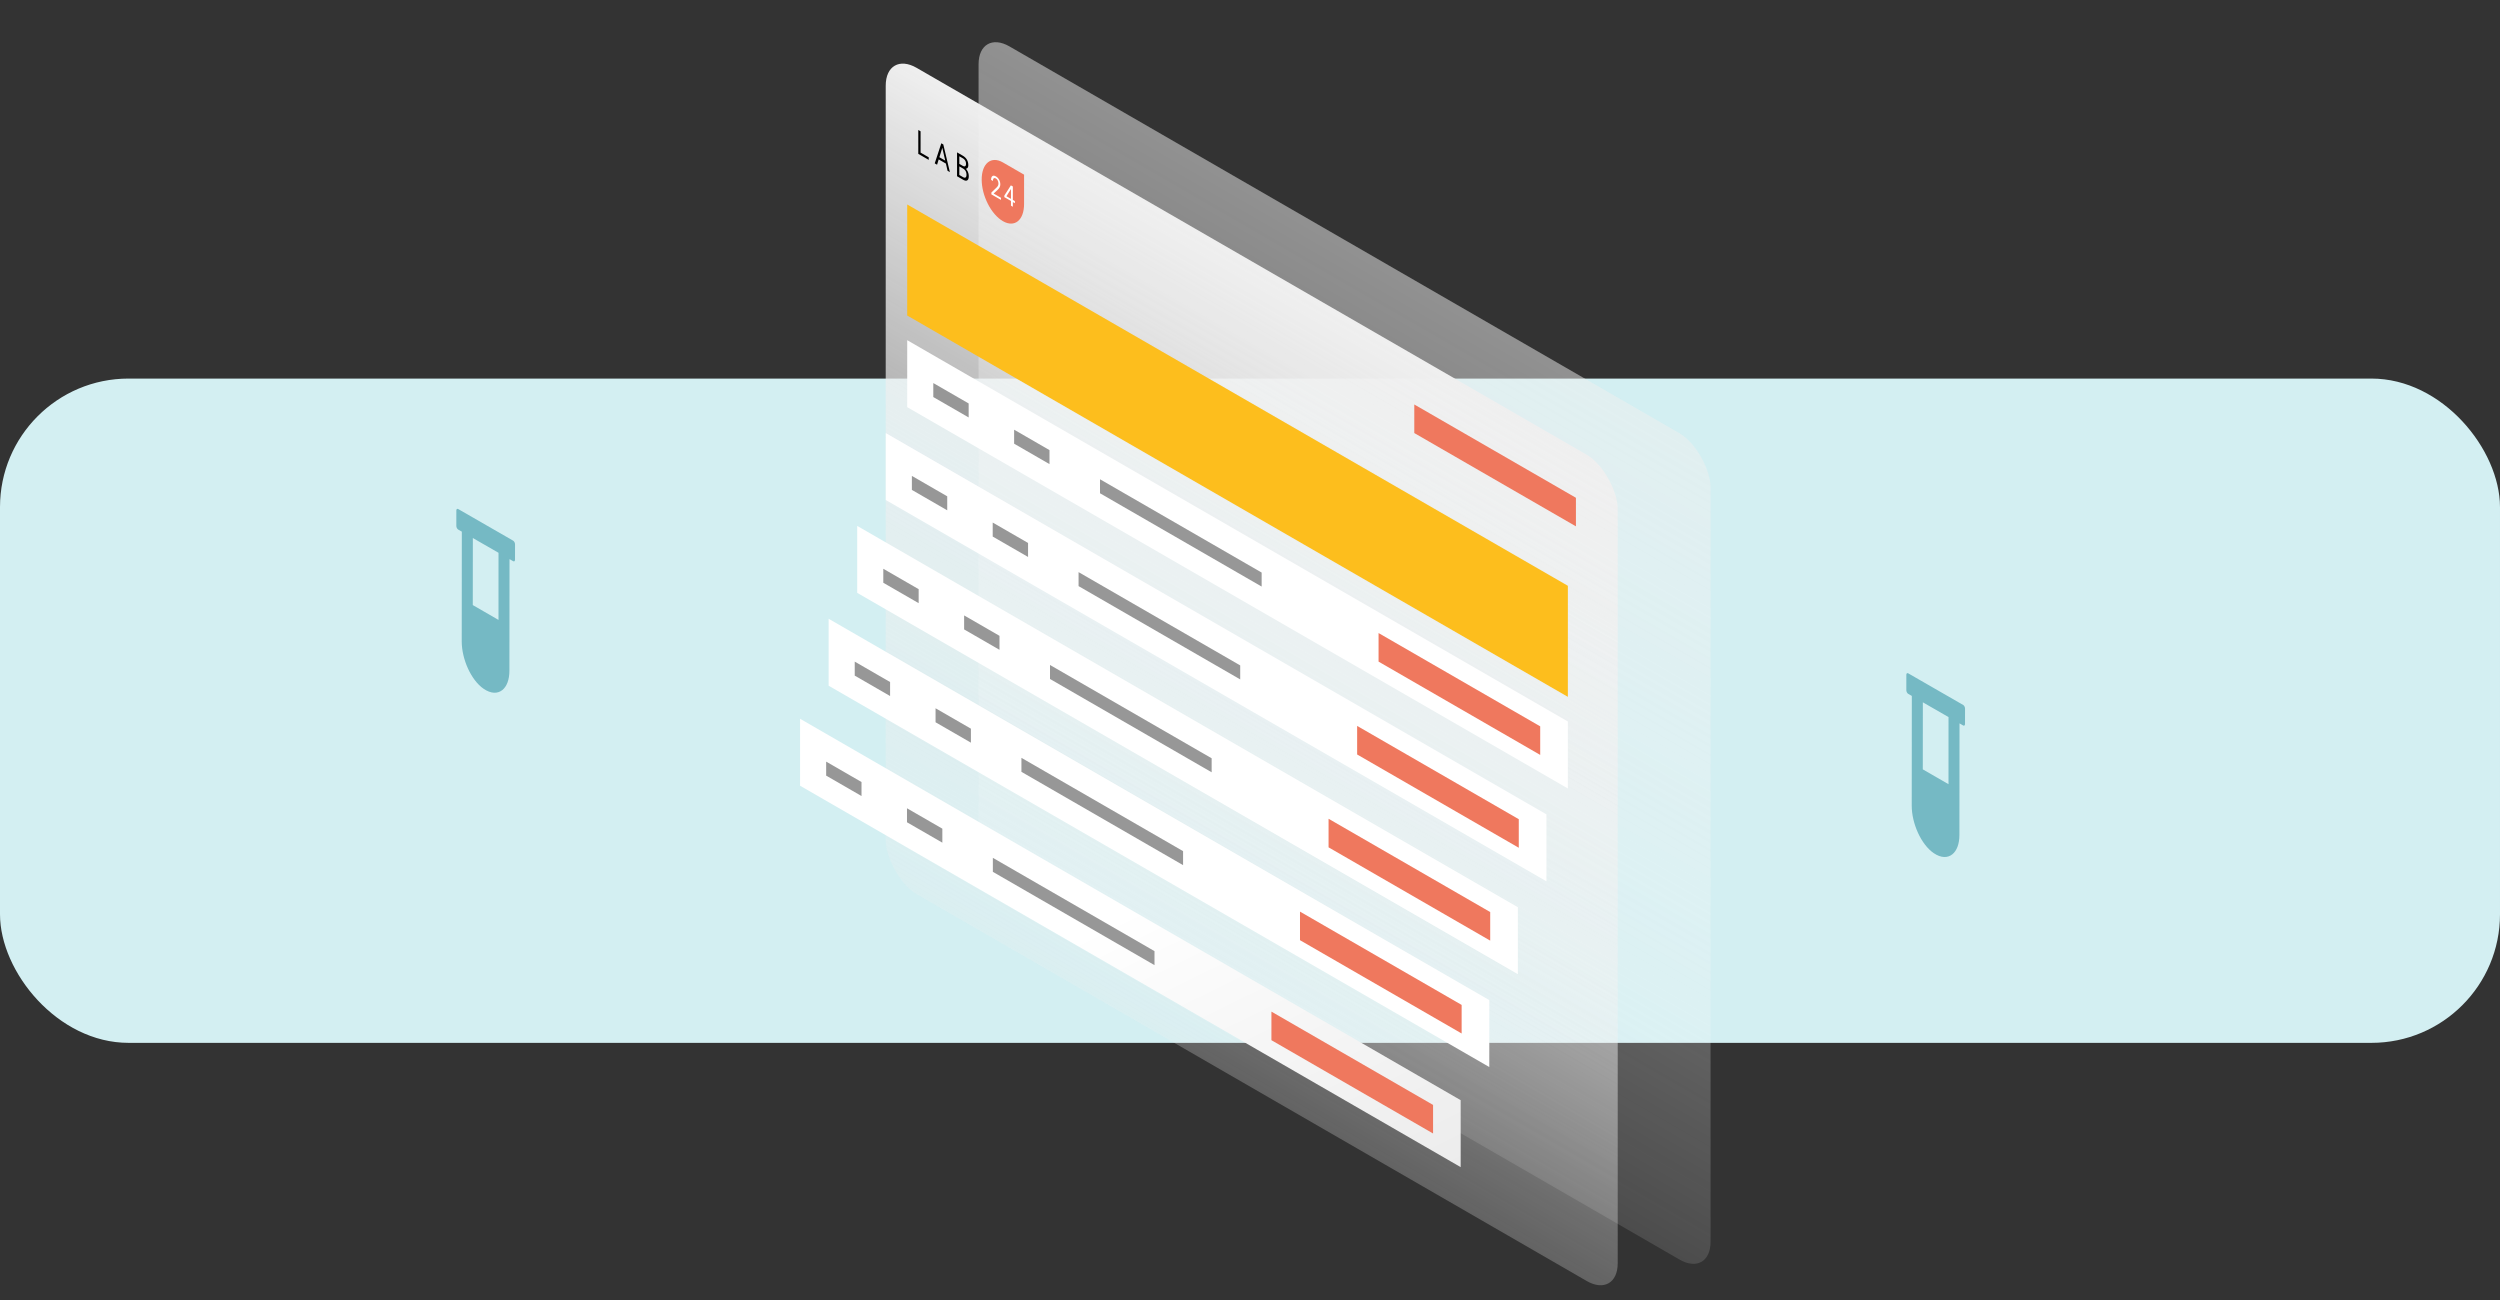
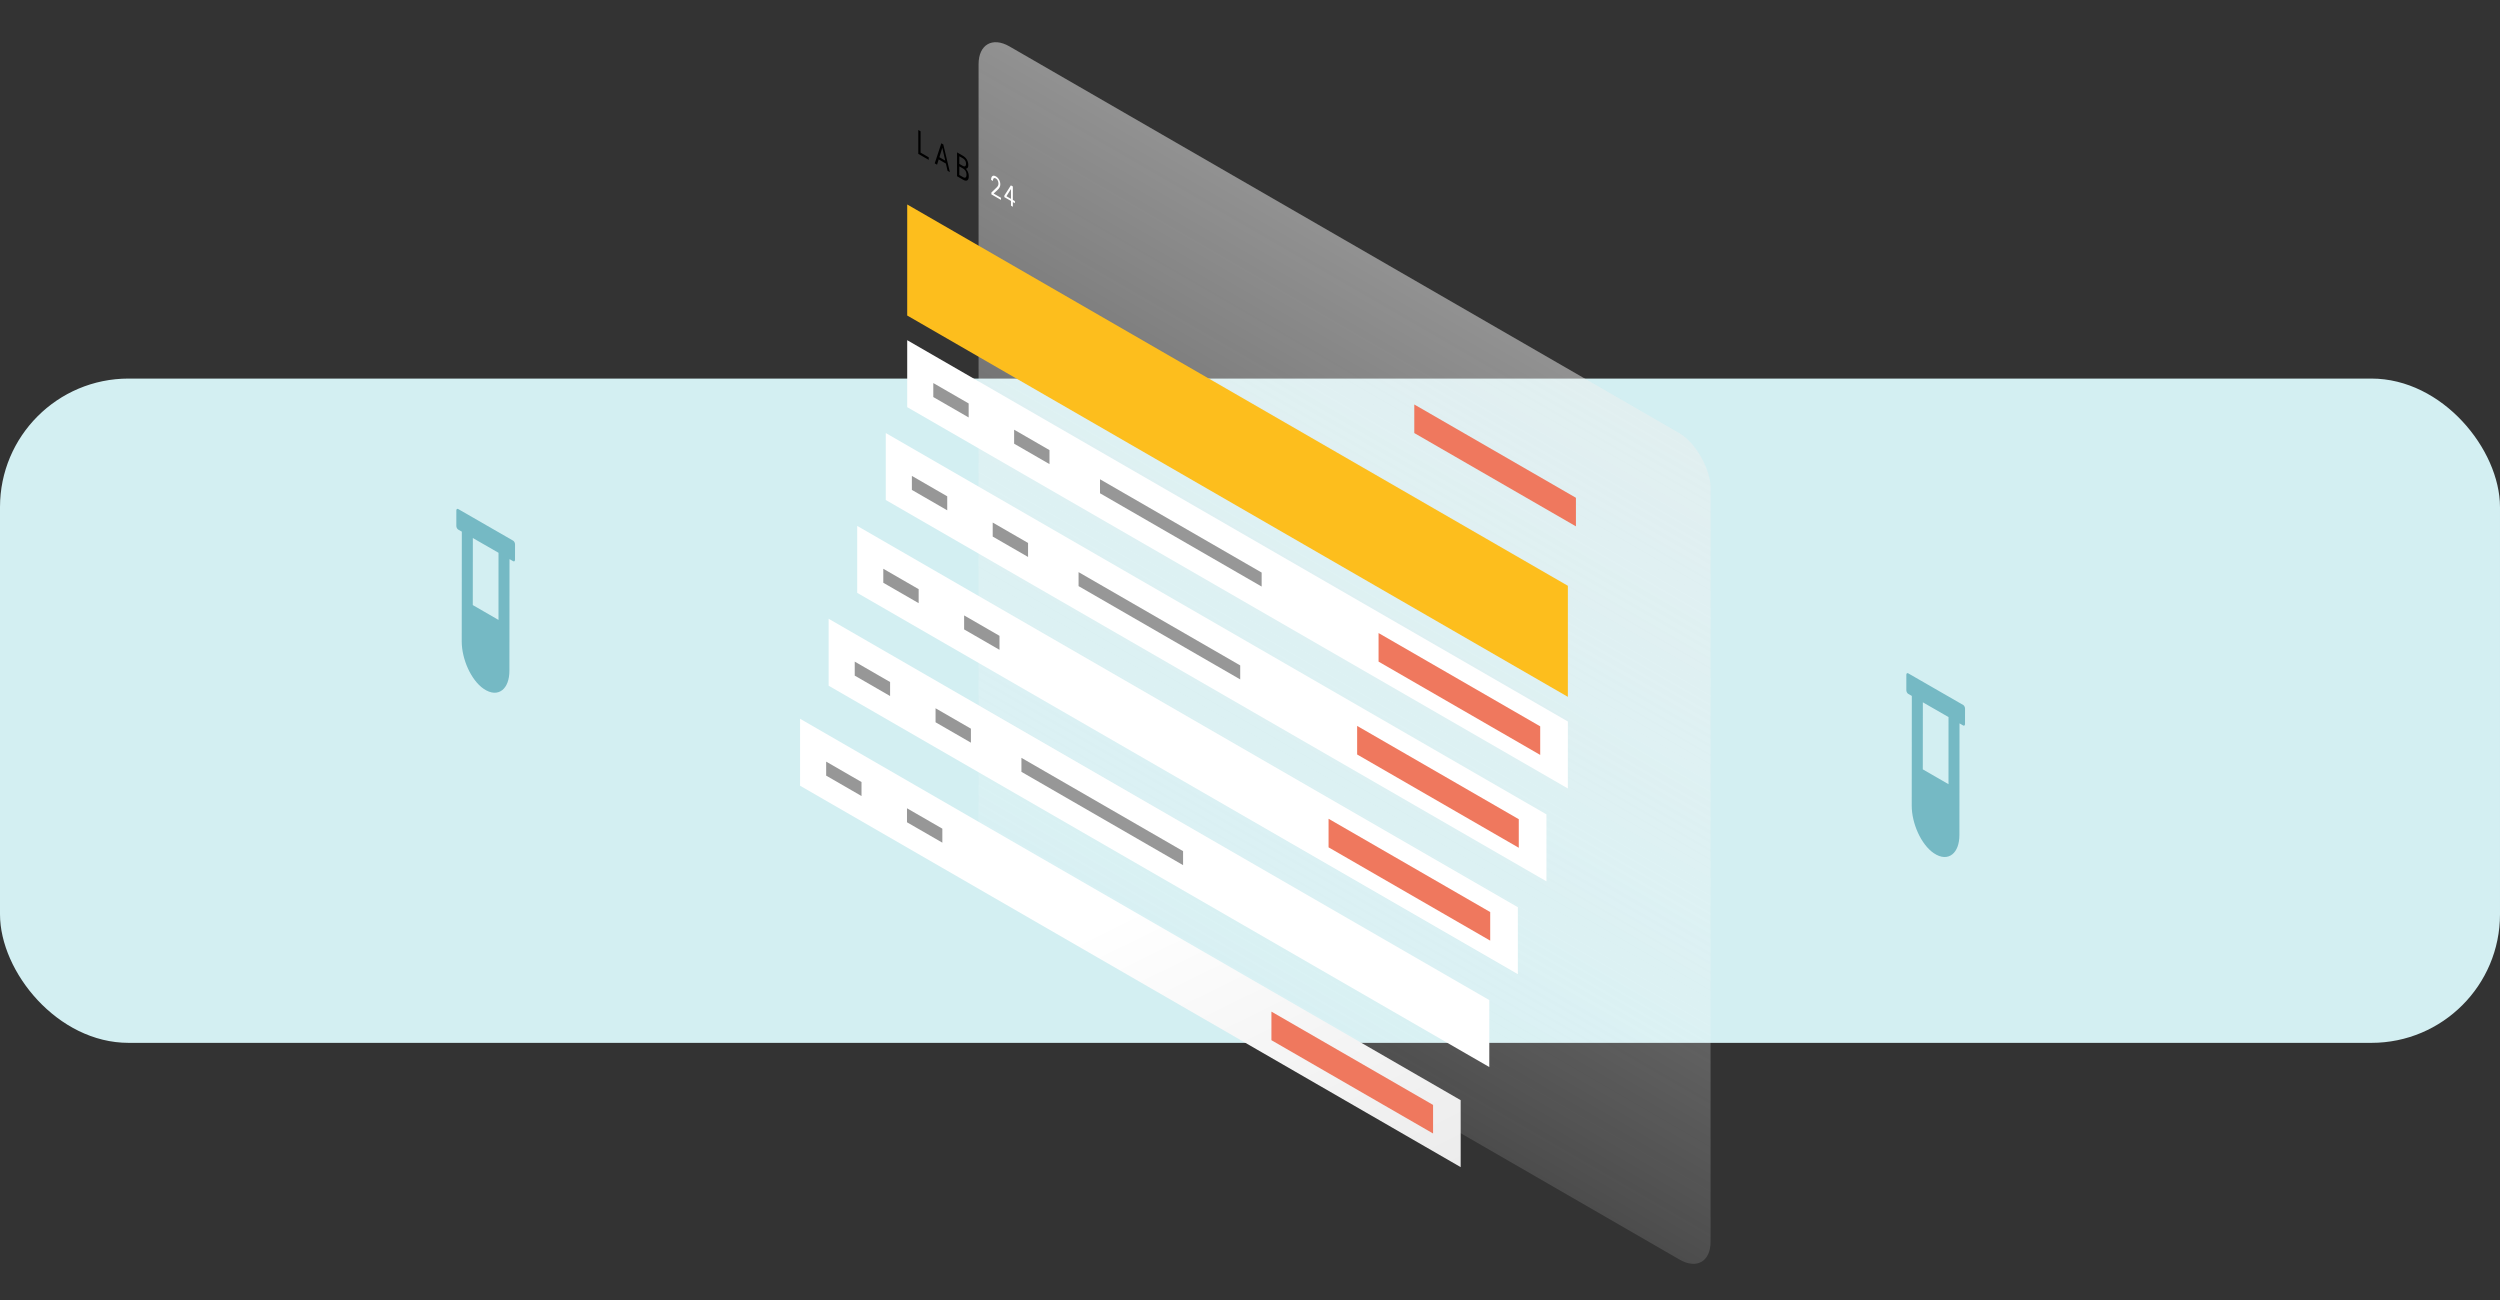
<svg xmlns="http://www.w3.org/2000/svg" xmlns:xlink="http://www.w3.org/1999/xlink" width="350" height="182" fill="none">
  <rect width="100%" height="100%" fill="#333333" stroke="none" />
  <style>.B{fill:#979797}.C{fill:#ef785e}.D{fill:#fff}</style>
  <rect y="53" width="350" height="93" rx="18" fill="#d3eff2" />
  <g clip-path="url(#D)">
-     <rect width="118.337" height="115.678" rx="5" transform="matrix(.866 .5 -0 1 124 7)" fill="url(#A)" />
    <rect opacity=".5" width="118.337" height="115.678" rx="5" transform="matrix(.866 .5 -0 1 137 4)" fill="url(#B)" />
    <g fill="#000">
      <path d="M128.88 21.365l1.142.659v.36l-1.462-.844.001-3.34.319.184v2.98zm3.547 1.536l-1.01-.583-.227.741-.327-.189.921-2.809.278.16.922 3.873-.327-.188-.23-1.005zm-.914-.89l.82.473-.41-1.799-.41 1.326zm2.473 2.662l.001-3.34.788.455c.261.151.458.339.589.565a1.51 1.51 0 0 1 .199.78c0 .156-.032.276-.096.36s-.152.125-.262.127c.13.126.233.281.308.467a1.51 1.51 0 0 1 .114.571c0 .3-.07.495-.21.585s-.339.062-.595-.086l-.836-.483zm.318-1.379v1.202l.525.303c.148.085.264.1.349.043s.13-.179.13-.366c0-.402-.158-.694-.474-.877l-.53-.306zm0-.353l.481.277c.139.08.25.096.332.048s.126-.154.126-.32c0-.183-.038-.339-.116-.466a.97.97 0 0 0-.352-.33l-.471-.271v1.062z" />
    </g>
-     <path d="M137.436 25.137c0-2.27 1.329-3.344 2.967-2.398l2.967 1.713v4.111c0 2.27-1.329 3.344-2.968 2.398h0c-1.638-.946-2.966-3.553-2.966-5.823h0z" class="C" />
    <g class="D">
      <path d="M140.135 27.987l-1.342-.775v-.259l.709-.683a1.1 1.1 0 0 0 .217-.277.64.64 0 0 0 .061-.287.96.96 0 0 0-.097-.421.66.66 0 0 0-.259-.292c-.13-.075-.231-.082-.303-.021s-.107.181-.107.363l-.26-.15c0-.261.06-.438.181-.529s.285-.078.489.04a1.18 1.18 0 0 1 .451.469 1.32 1.32 0 0 1 .166.648c0 .279-.128.538-.385.776l-.549.508 1.029.594-.001.294zm1.664.007l.284.164v.294l-.284-.164v.659l-.262-.151v-.659l-.933-.539v-.212l.918-1.438.277.16v1.886zm-.9-.519l.638.368V26.45l-.031.06-.607.964z" />
    </g>
    <path fill="#fdbe1d" d="M127.01 28.627l92.492 53.386-.002 15.545-92.492-53.386z" />
    <use xlink:href="#E" class="D" />
    <path d="M154 67.097l22.63 13.062v1.96L154 69.057z" class="B" />
    <g class="C">
      <use xlink:href="#F" />
      <path d="M198 56.627l22.63 13.062v4L198 60.627z" />
    </g>
    <g class="B">
      <use xlink:href="#G" />
      <path d="M146.928 63.015l-4.95-2.857v1.96l4.95 2.857z" />
    </g>
    <path d="M124.01 60.627l92.492 53.386-.001 9.374-92.492-53.386z" class="D" />
    <path d="M151 80.097l22.63 13.062v1.96L151 82.057z" class="B" />
    <path d="M189.999 101.627l22.63 13.062v4l-22.63-13.062z" class="C" />
    <g class="B">
      <path d="M132.612 69.484l-4.95-2.857v1.96l4.95 2.857zm11.316 6.531l-4.95-2.857v1.96l4.95 2.857z" />
    </g>
    <path d="M120.01 73.627l92.492 53.386-.001 9.374-92.492-53.386z" class="D" />
-     <path d="M147 93.097l22.63 13.062v1.96L147 95.057z" class="B" />
    <path d="M185.999 114.627l22.63 13.062v4l-22.63-13.062z" class="C" />
    <g class="B">
      <path d="M128.612 82.484l-4.95-2.857v1.96l4.95 2.857zm11.316 6.531l-4.95-2.857v1.96l4.95 2.857z" />
    </g>
    <path d="M116.01 86.627l92.492 53.386-.001 9.374-92.492-53.386z" class="D" />
    <path d="M143 106.097l22.63 13.062v1.96L143 108.057z" class="B" />
-     <path d="M181.999 127.627l22.63 13.062v4l-22.63-13.062z" class="C" />
    <g class="B">
      <path d="M124.612 95.484l-4.95-2.857v1.96l4.95 2.857zm11.316 6.531l-4.95-2.857v1.96l4.95 2.857z" />
    </g>
    <path transform="matrix(.866 .5 -0 1 112.01 100.627)" fill="url(#C)" d="M0 0h106.794v9.374H0z" />
-     <path d="M139 120.097l22.63 13.062v1.96L139 122.057z" class="B" />
    <path d="M177.999 141.627l22.63 13.062v4l-22.63-13.062z" class="C" />
    <g class="B">
      <path d="M120.612 109.484l-4.95-2.857v1.96l4.95 2.857zm11.316 6.531l-4.95-2.857v1.96l4.95 2.857z" />
    </g>
    <g fill="#75b9c4">
      <path d="M274.849 98.697l-7.702-4.433c-.142-.082-.259.013-.259.209l-.002 2.155c0 .197.117.426.259.508l.511.292-.013 15.375c-.002 2.46 1.304 5.425 3.074 6.631 1.022.698 1.96.702 2.62.162.605-.489.981-1.428.981-2.705l.015-15.618.511.292c.142.082.259-.013.259-.209l.003-2.156c.002-.192-.115-.422-.257-.504zm-2.059 11.09l-3.599-2.077.008-9.387 3.594 2.068-.003 9.396zM71.849 75.698l-7.702-4.433c-.142-.082-.259.012-.259.209l-.002 2.155c0 .197.117.426.259.509l.511.292-.013 15.375c-.002 2.46 1.304 5.425 3.074 6.631 1.022.698 1.96.703 2.62.163.605-.489.981-1.428.981-2.705l.015-15.618.511.292c.142.082.259-.012.259-.209l.002-2.155c.002-.192-.115-.422-.257-.504zm-2.06 11.09l-3.599-2.077.008-9.388 3.594 2.068-.003 9.396z" />
    </g>
  </g>
  <defs>
    <linearGradient id="A" x1="59.169" y1="0" x2="58.939" y2="155.234" gradientUnits="userSpaceOnUse">
      <stop stop-color="#efefef" />
      <stop offset="1" stop-color="#efefef" stop-opacity="0" />
    </linearGradient>
    <linearGradient id="B" x1="59.169" y1="0" x2="58.939" y2="155.234" gradientUnits="userSpaceOnUse">
      <stop stop-color="#efefef" />
      <stop offset="1" stop-color="#fff" stop-opacity="0" />
    </linearGradient>
    <linearGradient id="C" x1="53.397" y1="0" x2="84.239" y2="33.312" gradientUnits="userSpaceOnUse">
      <stop stop-color="#fff" />
      <stop offset="1" stop-color="#ebebeb" />
    </linearGradient>
    <clipPath id="D">
      <path transform="translate(0 6)" d="M0 0h350v176H0z" class="D" />
    </clipPath>
    <path id="E" d="M127.01 47.627l92.492 53.386-.001 9.374-92.492-53.386z" />
    <path id="F" d="M192.999 88.627l22.63 13.062v4l-22.63-13.062z" />
    <path id="G" d="M135.612 56.484l-4.95-2.857v1.96l4.95 2.857z" />
  </defs>
</svg>